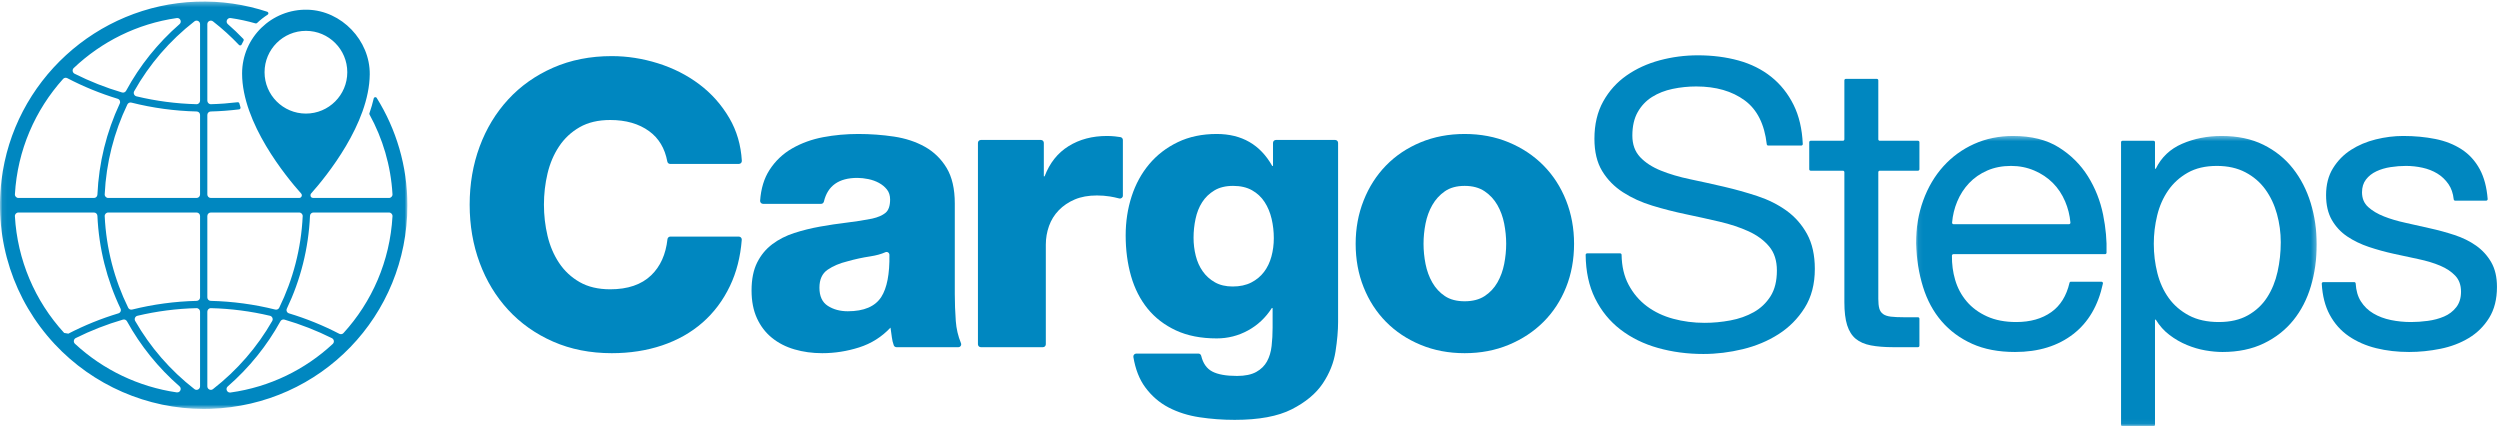
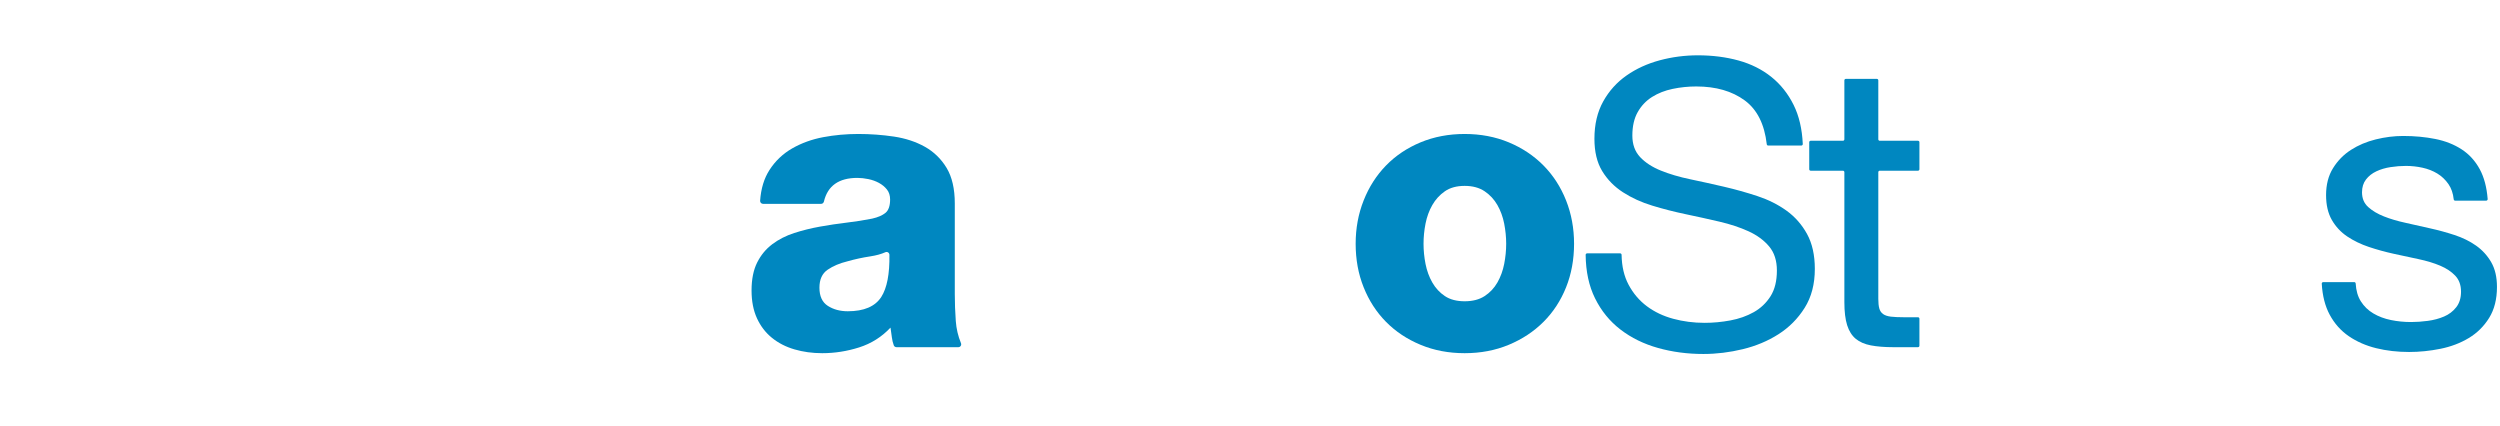
<svg xmlns="http://www.w3.org/2000/svg" xmlns:xlink="http://www.w3.org/1999/xlink" width="522px" height="89px" viewBox="0 0 522 89" version="1.1">
  <title>Page 1</title>
  <desc>Created with Sketch.</desc>
  <defs>
    <polygon id="path-1" points="0.06 0.322 85.065 0.322 85.065 85.387 0.06 85.387" />
-     <polygon id="path-3" points="0.067 0.391 83.727 0.391 83.727 60.94 0.067 60.94" />
  </defs>
  <g id="Page-1" stroke="none" stroke-width="1" fill="none" fill-rule="evenodd">
    <g id="cargosteps_logo_CMYK">
      <g id="Group-3">
        <mask id="mask-2" fill="white">
          <use xlink:href="#path-1" />
        </mask>
        <g id="Clip-2" />
-         <path d="M71.717,69.547 C71.496,69.789 71.138,69.847 70.847,69.696 C67.483,67.95 63.962,66.521 60.337,65.428 C59.912,65.3 59.707,64.834 59.898,64.433 C62.757,58.437 64.427,51.868 64.726,45.065 C64.743,44.678 65.056,44.373 65.443,44.373 L81.22,44.373 C81.638,44.373 81.977,44.726 81.954,45.143 C81.424,54.549 77.652,63.05 71.717,69.547 Z M69.485,71.804 C63.735,77.158 56.364,80.807 48.126,81.958 C47.412,82.058 47.007,81.163 47.55,80.69 C52.026,76.798 55.736,72.186 58.552,67.085 C58.717,66.787 59.064,66.638 59.391,66.734 C62.804,67.73 66.126,69.027 69.31,70.614 C69.761,70.84 69.854,71.461 69.485,71.804 Z M43.292,80.671 L43.292,65.076 C43.292,64.666 43.631,64.332 44.04,64.342 C48.206,64.446 52.341,64.982 56.372,65.934 C56.844,66.046 57.083,66.592 56.842,67.013 C53.721,72.462 49.537,77.309 44.461,81.253 C43.987,81.621 43.292,81.271 43.292,80.671 Z M43.292,45.099 C43.292,44.698 43.617,44.373 44.018,44.373 L62.469,44.373 C62.885,44.373 63.222,44.721 63.203,45.136 C62.888,51.864 61.193,58.355 58.299,64.256 C58.149,64.563 57.802,64.719 57.471,64.636 C53.075,63.54 48.553,62.93 43.997,62.821 C43.605,62.812 43.292,62.496 43.292,62.104 L43.292,45.099 Z M55.239,15.079 C55.239,10.309 59.106,6.442 63.876,6.442 C68.646,6.442 72.513,10.309 72.513,15.079 C72.513,19.849 68.646,23.716 63.876,23.716 C59.106,23.716 55.239,19.849 55.239,15.079 Z M41.773,21.023 C41.773,21.432 41.434,21.767 41.024,21.757 C36.786,21.65 32.583,21.098 28.49,20.115 C28.021,20.003 27.784,19.462 28.02,19.041 C31.161,13.451 35.42,8.483 40.603,4.455 C41.077,4.087 41.773,4.437 41.773,5.038 L41.773,21.023 Z M41.773,40.608 C41.773,41.01 41.448,41.335 41.047,41.335 L22.595,41.335 C22.18,41.335 21.842,40.986 21.862,40.571 C22.171,33.98 23.808,27.614 26.597,21.807 C26.747,21.496 27.096,21.338 27.43,21.422 C31.875,22.544 36.451,23.168 41.067,23.277 C41.46,23.286 41.773,23.602 41.773,23.995 L41.773,40.608 Z M41.773,62.104 C41.773,62.496 41.46,62.812 41.067,62.821 C36.511,62.93 31.989,63.539 27.595,64.635 C27.263,64.718 26.916,64.563 26.766,64.255 C23.872,58.354 22.177,51.863 21.862,45.136 C21.842,44.721 22.18,44.373 22.595,44.373 L41.047,44.373 C41.448,44.373 41.773,44.698 41.773,45.099 L41.773,62.104 Z M41.773,80.67 C41.773,81.271 41.078,81.621 40.604,81.252 C35.529,77.308 31.345,72.461 28.224,67.013 C27.983,66.592 28.221,66.045 28.694,65.934 C32.724,64.982 36.859,64.446 41.025,64.342 C41.434,64.332 41.773,64.666 41.773,65.076 L41.773,80.67 Z M36.897,81.928 C28.982,80.778 21.534,77.239 15.645,71.774 C15.275,71.43 15.367,70.807 15.82,70.582 C18.984,69.008 22.284,67.723 25.675,66.733 C26.001,66.638 26.349,66.787 26.513,67.085 C29.322,72.173 33.02,76.774 37.479,80.659 C38.025,81.135 37.614,82.032 36.897,81.928 Z M13.395,69.516 C7.23,62.783 3.63,54.214 3.11,45.142 C3.086,44.725 3.425,44.373 3.843,44.373 L19.621,44.373 C20.009,44.373 20.322,44.678 20.339,45.065 C20.638,51.867 22.308,58.437 25.167,64.433 C25.358,64.833 25.153,65.3 24.728,65.428 C21.122,66.515 17.62,67.934 14.273,69.667 C13.947,69.611 13.72,69.572 13.395,69.516 Z M13.179,16.475 C13.401,16.229 13.762,16.169 14.055,16.322 C17.422,18.082 20.944,19.518 24.57,20.622 C24.992,20.75 25.197,21.212 25.01,21.611 C22.247,27.517 20.633,33.968 20.339,40.642 C20.322,41.029 20.009,41.335 19.621,41.335 L3.846,41.335 C3.429,41.335 3.089,40.981 3.113,40.564 C3.644,31.331 7.364,22.943 13.179,16.475 Z M15.391,14.207 C21.186,8.712 28.637,4.954 36.912,3.77 C37.627,3.667 38.035,4.563 37.491,5.037 C32.929,9.009 29.161,13.729 26.328,18.954 C26.164,19.255 25.814,19.406 25.484,19.309 C22.072,18.301 18.752,16.993 15.569,15.392 C15.121,15.167 15.028,14.552 15.391,14.207 Z M78.036,20.548 C77.803,21.559 77.502,22.59 77.136,23.642 C77.104,23.731 77.112,23.83 77.158,23.913 C79.903,28.91 81.606,34.557 81.952,40.565 C81.975,40.983 81.637,41.335 81.218,41.335 L65.444,41.335 C65.343,41.335 65.256,41.32 65.181,41.295 C64.808,41.169 64.708,40.682 64.97,40.388 C68.137,36.834 77.11,25.802 77.204,15.514 C77.268,8.43 71.319,2.216 64.238,2.028 C56.712,1.829 50.548,7.87 50.548,15.352 C50.548,25.728 59.797,36.955 62.882,40.411 C63.2,40.767 62.947,41.331 62.469,41.335 L44.018,41.335 C43.617,41.335 43.292,41.01 43.292,40.608 L43.292,23.995 C43.292,23.603 43.605,23.286 43.997,23.277 C45.985,23.23 47.963,23.076 49.928,22.838 C50.139,22.813 50.273,22.6 50.211,22.396 C50.13,22.127 50.053,21.859 49.98,21.593 C49.936,21.431 49.781,21.327 49.614,21.347 C47.767,21.567 45.907,21.71 44.039,21.757 C43.629,21.767 43.292,21.433 43.292,21.023 L43.292,5.037 C43.292,4.429 43.992,4.09 44.472,4.463 C46.418,5.975 48.226,7.625 49.9,9.385 C50.068,9.561 50.353,9.511 50.456,9.291 C50.58,9.027 50.712,8.768 50.85,8.513 C50.921,8.381 50.901,8.219 50.798,8.112 C49.771,7.044 48.696,6.017 47.57,5.037 C47.026,4.563 47.445,3.668 48.159,3.77 C49.931,4.024 51.662,4.403 53.35,4.885 C53.465,4.918 53.587,4.887 53.673,4.804 C54.352,4.156 55.095,3.575 55.888,3.065 C56.127,2.911 56.08,2.544 55.81,2.455 C51.166,0.924 46.176,0.164 40.986,0.349 C20.176,1.089 2.803,16.972 0.313,37.646 C-1.211,50.305 2.878,62.694 11.417,71.851 C19.436,80.453 30.777,85.387 42.532,85.387 C43.008,85.387 43.483,85.379 43.956,85.363 C67.008,84.603 85.065,65.932 85.065,42.854 C85.065,34.634 82.712,26.958 78.658,20.446 C78.499,20.191 78.104,20.255 78.036,20.548 L78.036,20.548 Z" id="Fill-1" fill="#0087C0" mask="url(#mask-2)" />
      </g>
-       <path d="M139.922,34.227 C139.63,34.227 139.388,34.012 139.335,33.725 C138.824,30.971 137.559,28.86 135.541,27.39 C133.401,25.835 130.692,25.056 127.413,25.056 C124.911,25.056 122.787,25.556 121.035,26.557 C119.284,27.557 117.853,28.891 116.741,30.558 C115.629,32.225 114.824,34.116 114.323,36.228 C113.824,38.341 113.574,40.508 113.574,42.731 C113.574,44.955 113.824,47.122 114.323,49.233 C114.824,51.346 115.629,53.236 116.741,54.903 C117.853,56.57 119.284,57.904 121.035,58.904 C122.787,59.905 124.911,60.405 127.413,60.405 C131.082,60.405 133.93,59.434 135.959,57.487 C137.879,55.646 139.014,53.132 139.367,49.945 C139.4,49.638 139.652,49.4 139.96,49.4 L154.269,49.4 C154.622,49.4 154.908,49.708 154.881,50.06 C154.604,53.631 153.786,56.842 152.424,59.696 C150.979,62.727 149.06,65.281 146.672,67.366 C144.281,69.451 141.473,71.035 138.251,72.119 C135.026,73.202 131.526,73.745 127.747,73.745 C123.245,73.745 119.159,72.938 115.491,71.327 C111.823,69.715 108.696,67.505 106.112,64.699 C103.528,61.893 101.54,58.612 100.15,54.86 C98.761,51.11 98.066,47.066 98.066,42.731 C98.066,38.395 98.761,34.351 100.15,30.601 C101.54,26.849 103.528,23.57 106.112,20.762 C108.696,17.957 111.823,15.747 115.491,14.134 C119.159,12.524 123.245,11.716 127.747,11.716 C130.968,11.716 134.179,12.217 137.375,13.217 C140.571,14.218 143.447,15.677 146.004,17.594 C148.561,19.512 150.659,21.875 152.299,24.681 C153.838,27.317 154.703,30.285 154.896,33.582 C154.917,33.93 154.632,34.227 154.284,34.227 L139.922,34.227" id="Fill-4" fill="#0087C0" />
      <path d="M171.098,60.072 C171.098,61.851 171.682,63.114 172.849,63.865 C174.017,64.615 175.404,64.991 177.017,64.991 C180.407,64.991 182.741,63.99 184.021,61.989 C185.204,60.135 185.769,57.208 185.712,53.208 C185.706,52.781 185.265,52.485 184.875,52.661 C184.005,53.051 182.956,53.34 181.728,53.528 C180.088,53.777 178.489,54.125 176.933,54.568 C175.321,54.959 173.946,55.542 172.807,56.32 C171.667,57.099 171.098,58.35 171.098,60.072 Z M159.324,42.564 C158.974,42.564 158.687,42.26 158.712,41.91 C158.894,39.364 159.549,37.22 160.677,35.478 C161.899,33.588 163.483,32.089 165.428,30.975 C167.373,29.865 169.526,29.087 171.89,28.641 C174.252,28.197 176.684,27.974 179.185,27.974 C181.74,27.974 184.229,28.155 186.646,28.516 C189.064,28.878 191.217,29.587 193.108,30.642 C194.996,31.699 196.511,33.172 197.651,35.06 C198.789,36.951 199.361,39.424 199.361,42.48 L199.361,61.406 C199.361,63.24 199.43,65.115 199.569,67.033 C199.684,68.639 200.045,70.178 200.649,71.647 C200.815,72.051 200.538,72.493 200.101,72.493 L187.193,72.493 C186.94,72.493 186.703,72.336 186.618,72.098 C186.425,71.563 186.296,71.027 186.229,70.493 C186.145,69.826 186.048,69.131 185.937,68.408 C184.103,70.354 181.922,71.73 179.393,72.536 C176.863,73.34 174.293,73.745 171.682,73.745 C169.624,73.745 167.692,73.48 165.887,72.952 C164.081,72.425 162.511,71.618 161.177,70.534 C159.844,69.451 158.801,68.089 158.05,66.449 C157.301,64.81 156.925,62.879 156.925,60.655 C156.925,58.32 157.313,56.375 158.092,54.819 C158.87,53.264 159.926,51.984 161.26,50.984 C162.595,49.984 164.121,49.206 165.845,48.65 C167.567,48.095 169.361,47.65 171.223,47.315 C173.084,46.982 174.945,46.704 176.809,46.482 C178.67,46.26 180.435,45.982 182.103,45.648 C183.325,45.372 184.256,44.969 184.895,44.439 C185.533,43.912 185.855,42.981 185.855,41.647 C185.855,40.813 185.631,40.119 185.188,39.563 C184.741,39.007 184.186,38.549 183.52,38.187 C182.853,37.827 182.116,37.562 181.31,37.395 C180.504,37.229 179.739,37.145 179.017,37.145 C175.143,37.145 172.815,38.792 172.033,42.086 C171.967,42.361 171.731,42.564 171.449,42.564 L159.324,42.564 L159.324,42.564 Z" id="Fill-5" fill="#0087C0" />
-       <path d="M204.799,29.224 L217.346,29.224 C217.68,29.224 217.951,29.495 217.951,29.829 L217.951,36.812 L218.116,36.812 C219.173,34.032 220.839,31.934 223.12,30.517 C225.398,29.1 228.066,28.391 231.123,28.391 C231.677,28.391 232.235,28.419 232.79,28.475 C233.179,28.514 233.567,28.566 233.956,28.632 C234.246,28.681 234.457,28.939 234.457,29.233 L234.457,40.854 C234.457,41.254 234.076,41.535 233.69,41.435 C233.02,41.261 232.373,41.123 231.748,41.022 C230.886,40.884 229.983,40.813 229.039,40.813 C227.259,40.813 225.717,41.092 224.412,41.647 C223.105,42.204 221.995,42.953 221.077,43.898 C220.16,44.843 219.478,45.94 219.033,47.191 C218.589,48.442 218.367,49.733 218.367,51.067 L218.367,71.888 C218.367,72.222 218.096,72.493 217.762,72.493 L204.799,72.493 C204.465,72.493 204.194,72.222 204.194,71.888 L204.194,29.829 C204.194,29.495 204.465,29.224 204.799,29.224" id="Fill-6" fill="#0087C0" />
-       <path d="M265.972,49.733 C265.972,48.345 265.818,46.996 265.513,45.691 C265.206,44.385 264.721,43.217 264.053,42.188 C263.386,41.161 262.512,40.341 261.427,39.729 C260.345,39.118 259.023,38.812 257.468,38.812 C255.911,38.812 254.604,39.132 253.55,39.771 C252.494,40.411 251.645,41.23 251.007,42.231 C250.367,43.23 249.908,44.385 249.632,45.691 C249.353,46.996 249.213,48.316 249.213,49.65 C249.213,50.929 249.367,52.18 249.672,53.402 C249.977,54.625 250.463,55.709 251.132,56.653 C251.799,57.6 252.645,58.363 253.673,58.945 C254.701,59.529 255.937,59.821 257.383,59.821 C258.884,59.821 260.177,59.543 261.262,58.988 C262.344,58.433 263.233,57.695 263.927,56.778 C264.622,55.861 265.137,54.792 265.471,53.569 C265.804,52.347 265.972,51.067 265.972,49.733 Z M279.393,67.241 C279.393,69.02 279.214,71.076 278.852,73.41 C278.49,75.745 277.602,77.967 276.184,80.081 C274.766,82.191 272.613,83.984 269.722,85.457 C266.832,86.93 262.857,87.667 257.802,87.667 C255.299,87.667 252.853,87.485 250.463,87.125 C248.074,86.763 245.921,86.082 244.002,85.082 C242.085,84.082 240.459,82.677 239.127,80.871 C237.902,79.216 237.075,77.104 236.648,74.537 C236.586,74.17 236.879,73.827 237.252,73.827 L250.232,73.827 C250.514,73.827 250.749,74.031 250.815,74.306 C251.195,75.881 251.968,76.972 253.132,77.579 C254.299,78.19 256.022,78.496 258.3,78.496 C259.969,78.496 261.302,78.217 262.304,77.663 C263.303,77.107 264.053,76.37 264.554,75.453 C265.055,74.536 265.374,73.466 265.513,72.244 C265.65,71.022 265.721,69.742 265.721,68.408 L265.721,64.323 L265.553,64.323 C264.275,66.324 262.623,67.881 260.593,68.992 C258.565,70.104 256.384,70.659 254.049,70.659 C250.768,70.659 247.935,70.104 245.545,68.992 C243.156,67.881 241.183,66.366 239.625,64.448 C238.07,62.531 236.917,60.267 236.165,57.654 C235.416,55.042 235.04,52.208 235.04,49.151 C235.04,46.26 235.459,43.537 236.291,40.979 C237.125,38.425 238.347,36.187 239.961,34.269 C241.57,32.351 243.558,30.823 245.921,29.684 C248.282,28.545 250.993,27.974 254.049,27.974 C259.272,27.974 263.136,30.198 265.638,34.643 L265.804,34.643 L265.804,29.829 C265.804,29.495 266.075,29.224 266.409,29.224 L278.788,29.224 C279.122,29.224 279.393,29.495 279.393,29.829 L279.393,67.241 L279.393,67.241 Z" id="Fill-7" fill="#0087C0" />
      <path d="M297.234,50.901 C297.234,52.29 297.371,53.694 297.65,55.111 C297.929,56.528 298.401,57.821 299.068,58.988 C299.734,60.154 300.611,61.101 301.694,61.823 C302.778,62.545 304.154,62.906 305.822,62.906 C307.488,62.906 308.878,62.545 309.989,61.823 C311.1,61.101 311.991,60.154 312.657,58.988 C313.324,57.821 313.796,56.528 314.075,55.111 C314.352,53.694 314.491,52.29 314.491,50.901 C314.491,49.512 314.352,48.108 314.075,46.69 C313.796,45.273 313.324,43.981 312.657,42.814 C311.991,41.647 311.1,40.688 309.989,39.937 C308.878,39.188 307.488,38.812 305.822,38.812 C304.154,38.812 302.778,39.188 301.694,39.937 C300.611,40.688 299.734,41.647 299.068,42.814 C298.401,43.981 297.929,45.273 297.65,46.69 C297.371,48.108 297.234,49.512 297.234,50.901 Z M283.061,50.901 C283.061,47.678 283.616,44.663 284.73,41.855 C285.84,39.05 287.395,36.618 289.397,34.561 C291.399,32.504 293.802,30.893 296.608,29.725 C299.415,28.558 302.485,27.974 305.822,27.974 C309.157,27.974 312.227,28.558 315.035,29.725 C317.84,30.893 320.258,32.504 322.288,34.561 C324.315,36.618 325.885,39.05 326.998,41.855 C328.109,44.663 328.664,47.678 328.664,50.901 C328.664,54.181 328.109,57.21 326.998,59.988 C325.885,62.768 324.315,65.172 322.288,67.199 C320.258,69.23 317.84,70.826 315.035,71.993 C312.227,73.161 309.157,73.745 305.822,73.745 C302.485,73.745 299.415,73.161 296.608,71.993 C293.802,70.826 291.399,69.23 289.397,67.199 C287.395,65.172 285.84,62.768 284.73,59.988 C283.616,57.21 283.061,54.181 283.061,50.901 L283.061,50.901 Z" id="Fill-8" fill="#0087C0" />
      <path d="M369.197,30.392 C369.045,30.392 368.919,30.274 368.901,30.122 C368.422,25.923 366.888,22.871 364.305,20.969 C361.663,19.025 358.288,18.053 354.174,18.053 C352.508,18.053 350.868,18.222 349.256,18.557 C347.644,18.893 346.214,19.455 344.962,20.239 C343.711,21.023 342.712,22.074 341.962,23.391 C341.211,24.71 340.835,26.348 340.835,28.31 C340.835,30.159 341.379,31.658 342.461,32.807 C343.546,33.956 344.99,34.895 346.798,35.623 C348.603,36.353 350.645,36.955 352.924,37.431 C355.202,37.908 357.537,38.425 359.929,38.979 C362.316,39.535 364.651,40.188 366.931,40.938 C369.209,41.688 371.237,42.703 373.017,43.981 C374.794,45.26 376.226,46.886 377.311,48.859 C378.393,50.832 378.937,53.264 378.937,56.153 C378.937,59.321 378.228,62.031 376.81,64.282 C375.392,66.533 373.572,68.367 371.348,69.784 C369.127,71.202 366.638,72.244 363.887,72.91 C361.136,73.577 358.397,73.911 355.675,73.911 C352.34,73.911 349.185,73.494 346.214,72.66 C343.239,71.827 340.627,70.548 338.377,68.825 C336.125,67.104 334.345,64.921 333.041,62.281 C331.772,59.718 331.12,56.696 331.083,53.215 C331.082,53.045 331.221,52.901 331.391,52.901 L338.291,52.901 C338.455,52.901 338.585,53.036 338.588,53.2 C338.624,55.603 339.108,57.683 340.043,59.438 C341.015,61.266 342.296,62.771 343.879,63.951 C345.463,65.131 347.297,66.002 349.381,66.565 C351.465,67.128 353.647,67.409 355.925,67.409 C357.705,67.409 359.496,67.24 361.304,66.904 C363.11,66.568 364.733,65.994 366.18,65.182 C367.626,64.37 368.791,63.264 369.682,61.864 C370.571,60.464 371.015,58.671 371.015,56.486 C371.015,54.415 370.474,52.735 369.389,51.447 C368.307,50.16 366.874,49.109 365.097,48.296 C363.318,47.484 361.29,46.812 359.012,46.28 C356.731,45.748 354.396,45.232 352.007,44.731 C349.617,44.231 347.282,43.635 345.004,42.939 C342.726,42.245 340.682,41.314 338.876,40.146 C337.07,38.979 335.626,37.506 334.542,35.728 C333.457,33.95 332.916,31.699 332.916,28.975 C332.916,25.973 333.528,23.376 334.75,21.179 C335.971,18.985 337.597,17.178 339.628,15.76 C341.655,14.343 343.962,13.288 346.547,12.592 C349.13,11.898 351.785,11.55 354.509,11.55 C357.565,11.55 360.399,11.913 363.013,12.635 C365.624,13.357 367.902,14.497 369.848,16.052 C371.793,17.609 373.35,19.569 374.517,21.93 C375.646,24.215 376.28,26.927 376.421,30.067 C376.429,30.24 376.288,30.392 376.114,30.392 L369.197,30.392" id="Fill-9" fill="#0087C0" />
      <path d="M392.493,29.392 L400.474,29.392 C400.641,29.392 400.776,29.527 400.776,29.694 L400.776,35.342 C400.776,35.509 400.641,35.644 400.474,35.644 L392.493,35.644 C392.326,35.644 392.19,35.779 392.19,35.947 L392.19,62.405 C392.19,63.24 392.259,63.906 392.398,64.407 C392.538,64.907 392.803,65.297 393.19,65.573 C393.58,65.852 394.121,66.032 394.816,66.116 C395.511,66.2 396.414,66.241 397.527,66.241 L400.474,66.241 C400.641,66.241 400.776,66.376 400.776,66.544 L400.776,72.191 C400.776,72.358 400.641,72.493 400.474,72.493 L395.36,72.493 C393.523,72.493 391.954,72.368 390.647,72.119 C389.343,71.868 388.286,71.41 387.48,70.743 C386.674,70.076 386.077,69.131 385.687,67.908 C385.299,66.686 385.105,65.074 385.105,63.073 L385.105,35.947 C385.105,35.779 384.97,35.644 384.803,35.644 L378.07,35.644 C377.902,35.644 377.767,35.509 377.767,35.342 L377.767,29.694 C377.767,29.527 377.902,29.392 378.07,29.392 L384.803,29.392 C384.97,29.392 385.105,29.257 385.105,29.089 L385.105,16.772 C385.105,16.605 385.241,16.469 385.408,16.469 L391.888,16.469 C392.055,16.469 392.19,16.605 392.19,16.772 L392.19,29.089 C392.19,29.257 392.326,29.392 392.493,29.392" id="Fill-10" fill="#0087C0" />
      <g id="Group-14" transform="translate(400, 28)">
        <mask id="mask-4" fill="white">
          <use xlink:href="#path-3" />
        </mask>
        <g id="Clip-12" />
        <path d="M31.997,18.816 C32.176,18.816 32.321,18.659 32.305,18.481 C32.167,16.936 31.8,15.464 31.204,14.064 C30.566,12.563 29.704,11.271 28.621,10.187 C27.537,9.104 26.244,8.242 24.743,7.603 C23.242,6.965 21.631,6.643 19.908,6.643 C18.074,6.643 16.419,6.965 14.949,7.603 C13.475,8.242 12.21,9.118 11.154,10.228 C10.098,11.342 9.266,12.633 8.654,14.105 C8.082,15.48 7.729,16.938 7.596,18.481 C7.581,18.659 7.726,18.816 7.904,18.816 L31.997,18.816 Z M38.788,30.821 C38.982,30.821 39.13,31.008 39.089,31.198 C38.11,35.792 36.052,39.307 32.916,41.742 C29.69,44.244 25.632,45.494 20.742,45.494 C17.296,45.494 14.309,44.923 11.78,43.785 C9.251,42.646 7.124,41.076 5.402,39.074 C3.679,37.074 2.386,34.684 1.526,31.905 C0.663,29.126 0.179,26.097 0.067,22.818 C0.067,19.594 0.566,16.606 1.568,13.855 C2.568,11.104 3.972,8.728 5.777,6.727 C7.583,4.727 9.724,3.17 12.196,2.058 C14.671,0.948 17.379,0.391 20.326,0.391 C24.162,0.391 27.343,1.183 29.872,2.767 C32.4,4.351 34.428,6.367 35.957,8.812 C37.486,11.258 38.543,13.926 39.126,16.815 C39.688,19.597 39.926,22.249 39.844,24.774 C39.839,24.939 39.7,25.069 39.535,25.069 L7.873,25.069 C7.706,25.069 7.567,25.207 7.564,25.374 C7.539,27.151 7.764,28.842 8.238,30.446 C8.736,32.141 9.542,33.642 10.655,34.948 C11.766,36.255 13.184,37.297 14.907,38.074 C16.63,38.853 18.658,39.241 20.992,39.241 C23.937,39.241 26.383,38.547 28.328,37.157 C30.219,35.806 31.48,33.772 32.112,31.055 C32.143,30.921 32.261,30.821 32.399,30.821 L38.788,30.821 L38.788,30.821 Z" id="Fill-11" fill="#0087C0" mask="url(#mask-4)" />
        <path d="M75.432,16.69 C74.903,14.772 74.097,13.063 73.014,11.563 C71.93,10.062 70.54,8.867 68.845,7.977 C67.148,7.089 65.163,6.643 62.885,6.643 C60.493,6.643 58.466,7.117 56.797,8.061 C55.131,9.007 53.767,10.243 52.713,11.771 C51.657,13.301 50.891,15.037 50.421,16.982 C49.948,18.928 49.712,20.9 49.712,22.901 C49.712,25.013 49.962,27.057 50.461,29.029 C50.962,31.002 51.754,32.738 52.838,34.239 C53.921,35.74 55.325,36.948 57.048,37.865 C58.77,38.782 60.855,39.241 63.301,39.241 C65.69,39.241 67.72,38.769 69.387,37.824 C71.055,36.88 72.388,35.63 73.388,34.072 C74.39,32.517 75.111,30.738 75.557,28.737 C76.002,26.736 76.224,24.68 76.224,22.567 C76.224,20.567 75.959,18.608 75.432,16.69 Z M43.177,1.392 L49.66,1.392 C49.827,1.392 49.962,1.527 49.962,1.694 L49.962,7.227 L50.128,7.227 C51.295,4.838 53.129,3.101 55.632,2.017 C58.132,0.933 60.883,0.391 63.885,0.391 C67.219,0.391 70.124,1.003 72.596,2.225 C75.068,3.448 77.126,5.101 78.767,7.186 C80.404,9.27 81.643,11.675 82.475,14.397 C83.309,17.121 83.727,20.011 83.727,23.067 C83.727,26.125 83.323,29.016 82.517,31.738 C81.711,34.462 80.487,36.838 78.849,38.866 C77.209,40.895 75.153,42.507 72.681,43.701 C70.207,44.896 67.33,45.494 64.05,45.494 C62.939,45.494 61.743,45.382 60.467,45.161 C59.186,44.938 57.91,44.563 56.632,44.035 C55.353,43.508 54.143,42.813 53.004,41.95 C51.865,41.09 50.905,40.021 50.128,38.741 L49.962,38.741 L49.962,60.698 C49.962,60.865 49.827,61 49.66,61 L43.177,61 C43.01,61 42.875,60.865 42.875,60.698 L42.875,1.694 C42.875,1.527 43.01,1.392 43.177,1.392 L43.177,1.392 Z" id="Fill-13" fill="#0087C0" mask="url(#mask-4)" />
      </g>
      <path d="M491.57,58.904 C491.729,58.904 491.856,59.033 491.866,59.192 C491.952,60.676 492.311,61.915 492.937,62.906 C493.604,63.963 494.478,64.81 495.563,65.449 C496.648,66.089 497.869,66.547 499.231,66.825 C500.592,67.104 501.996,67.241 503.442,67.241 C504.553,67.241 505.72,67.159 506.942,66.995 C508.164,66.831 509.292,66.528 510.32,66.089 C511.348,65.649 512.196,65.005 512.862,64.153 C513.529,63.302 513.862,62.217 513.862,60.899 C513.862,59.527 513.458,58.416 512.655,57.564 C511.849,56.713 510.792,56.014 509.485,55.464 C508.178,54.915 506.678,54.461 504.983,54.104 C503.289,53.747 501.552,53.373 499.774,52.982 C497.995,52.59 496.272,52.115 494.603,51.555 C492.937,50.995 491.436,50.267 490.101,49.373 C488.768,48.478 487.698,47.332 486.892,45.933 C486.086,44.534 485.684,42.799 485.684,40.729 C485.684,38.546 486.169,36.672 487.142,35.105 C488.114,33.54 489.366,32.267 490.895,31.287 C492.422,30.308 494.145,29.58 496.064,29.105 C497.981,28.63 499.883,28.391 501.774,28.391 C504.163,28.391 506.401,28.599 508.486,29.016 C510.57,29.433 512.404,30.156 513.987,31.183 C515.571,32.212 516.835,33.601 517.781,35.352 C518.685,37.028 519.232,39.097 519.425,41.559 C519.439,41.737 519.296,41.896 519.118,41.896 L512.629,41.896 C512.476,41.896 512.352,41.776 512.336,41.624 C512.2,40.356 511.832,39.294 511.237,38.438 C510.596,37.519 509.819,36.784 508.902,36.228 C507.985,35.673 506.957,35.27 505.817,35.019 C504.678,34.769 503.525,34.643 502.357,34.643 C501.301,34.643 500.233,34.727 499.148,34.894 C498.063,35.06 497.078,35.352 496.189,35.769 C495.298,36.187 494.575,36.756 494.02,37.478 C493.464,38.201 493.188,39.091 493.188,40.146 C493.188,41.425 493.618,42.453 494.478,43.23 C495.341,44.01 496.437,44.663 497.773,45.19 C499.105,45.719 500.606,46.163 502.275,46.524 C503.941,46.886 505.609,47.261 507.276,47.65 C509.055,48.039 510.792,48.511 512.487,49.067 C514.181,49.623 515.682,50.359 516.989,51.276 C518.293,52.193 519.35,53.347 520.158,54.736 C520.962,56.126 521.366,57.849 521.366,59.905 C521.366,62.462 520.825,64.615 519.74,66.366 C518.657,68.116 517.239,69.521 515.488,70.577 C513.737,71.633 511.764,72.383 509.57,72.826 C507.372,73.271 505.193,73.494 503.024,73.494 C500.578,73.494 498.285,73.229 496.147,72.702 C494.005,72.174 492.103,71.341 490.437,70.201 C488.768,69.063 487.435,67.562 486.433,65.699 C485.475,63.914 484.925,61.758 484.783,59.232 C484.773,59.057 484.916,58.904 485.091,58.904 L491.57,58.904" id="Fill-15" fill="#0087C0" />
    </g>
  </g>
</svg>